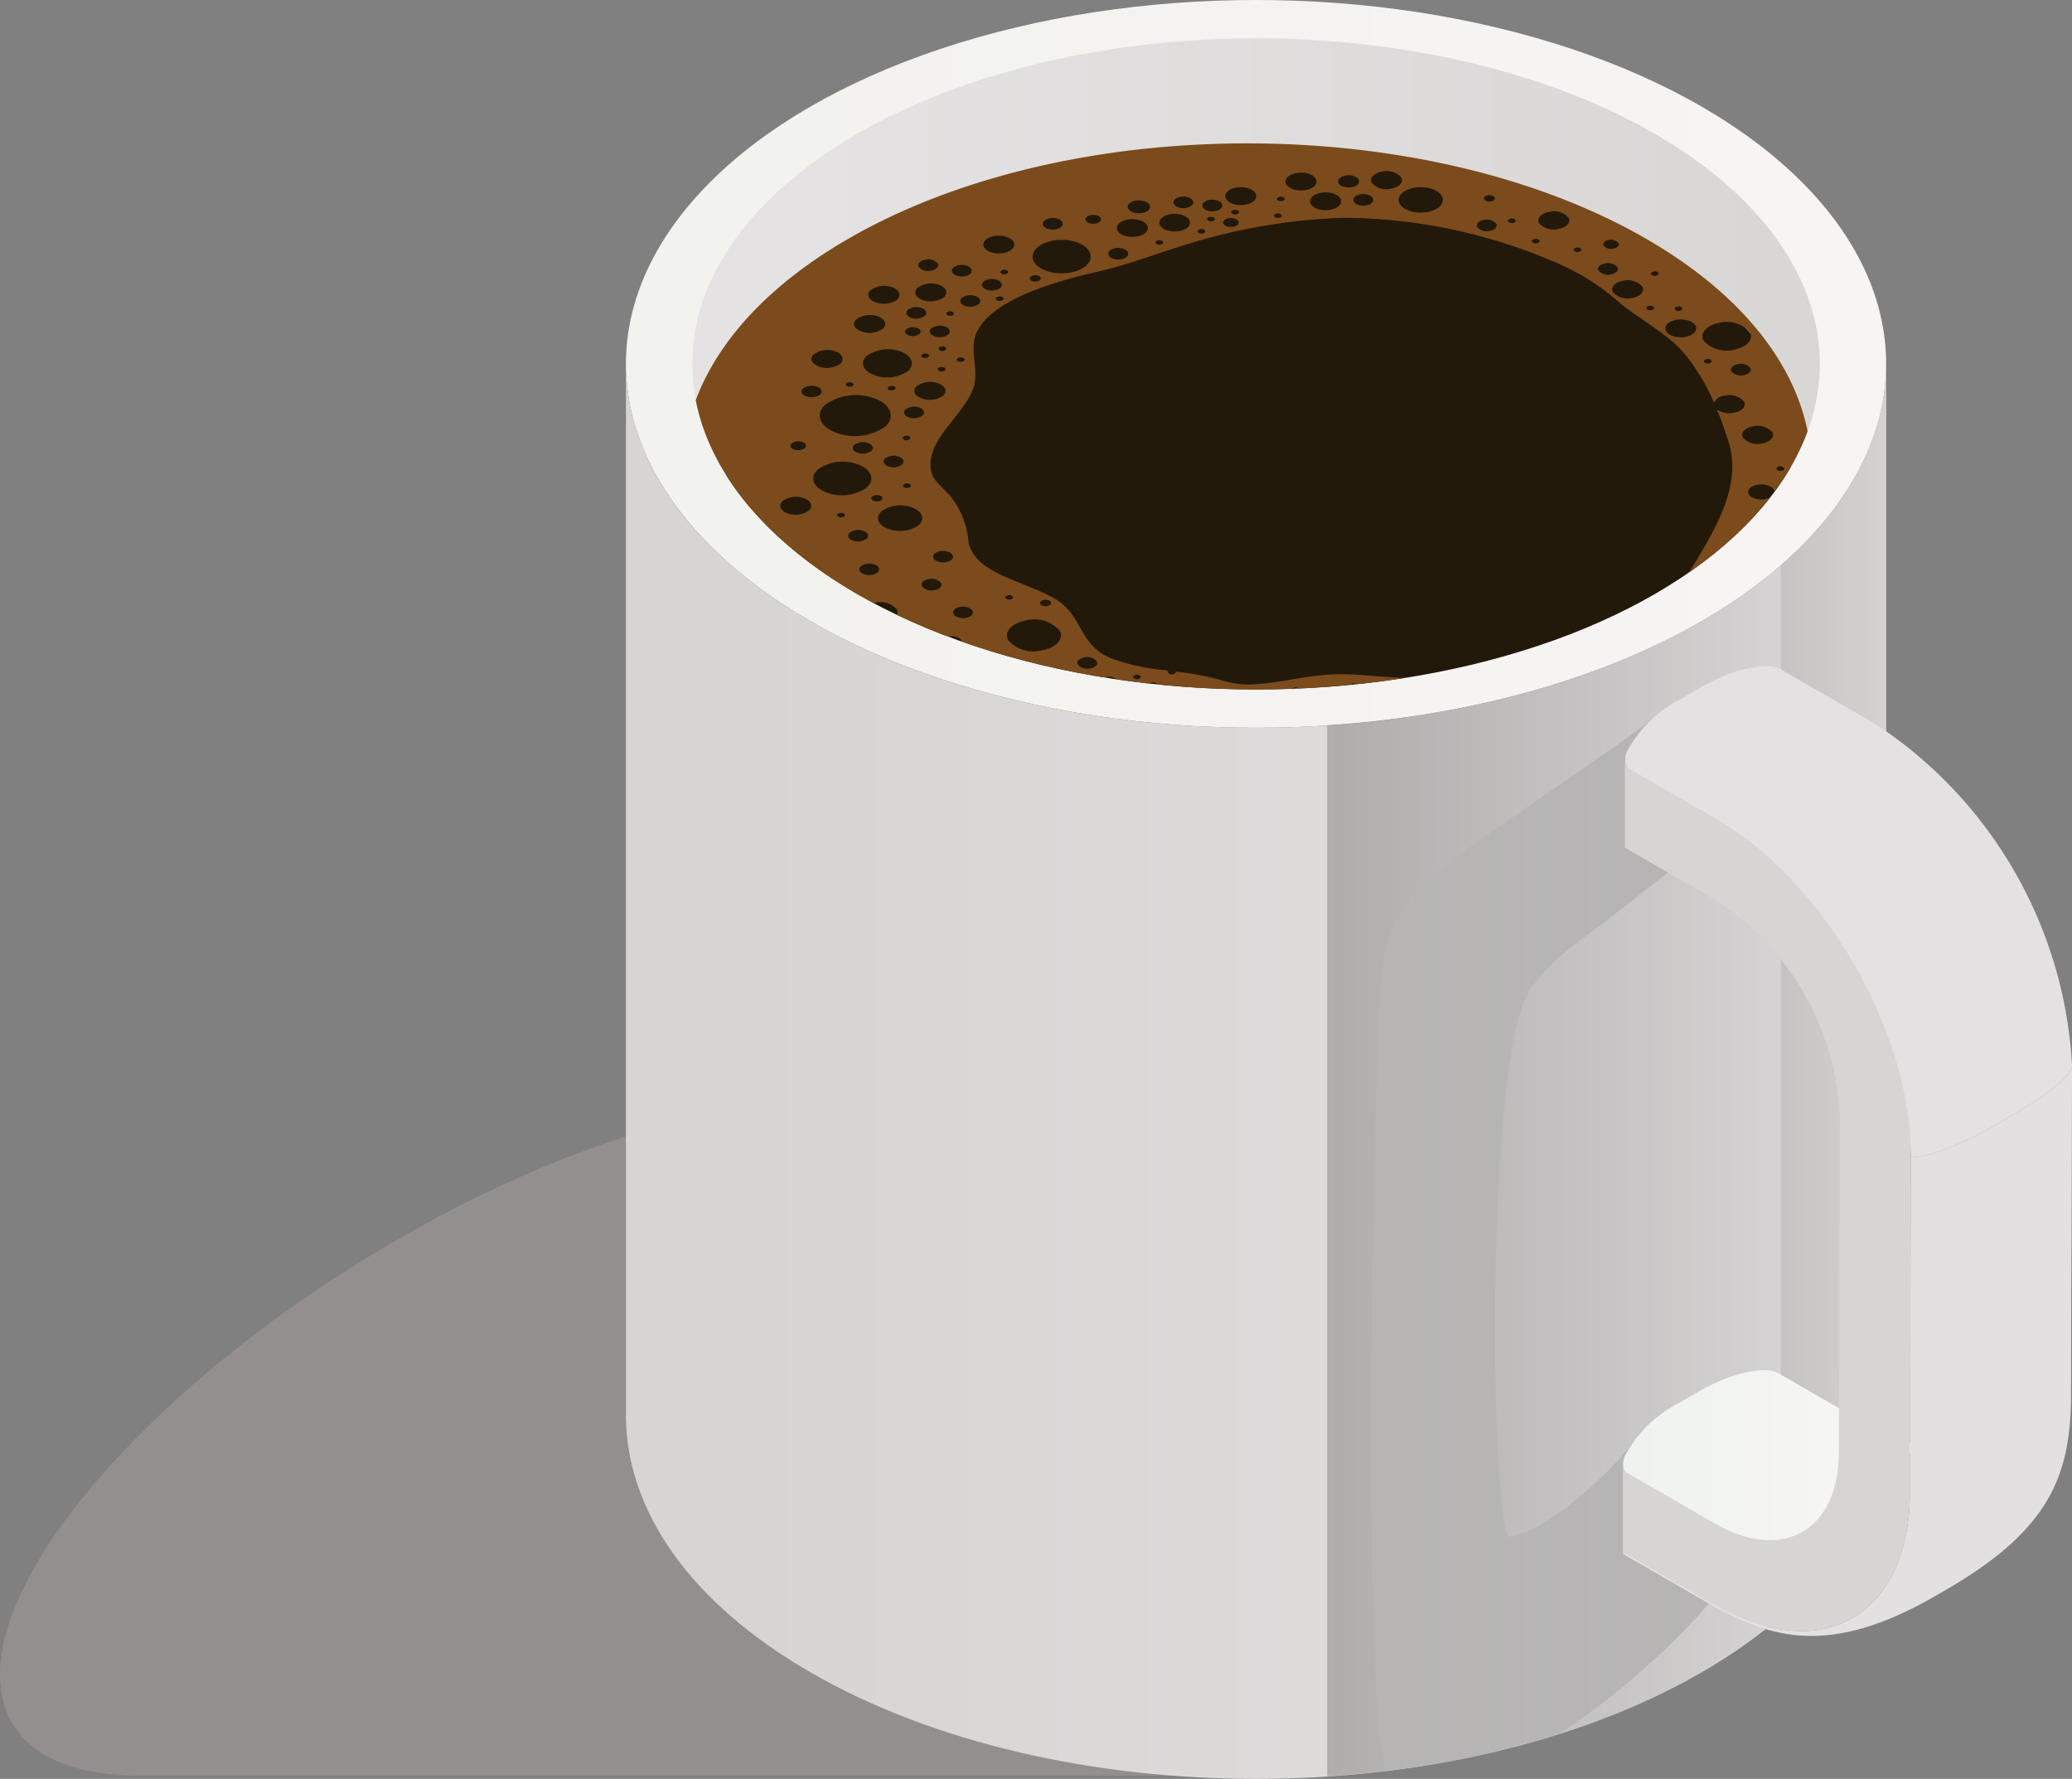
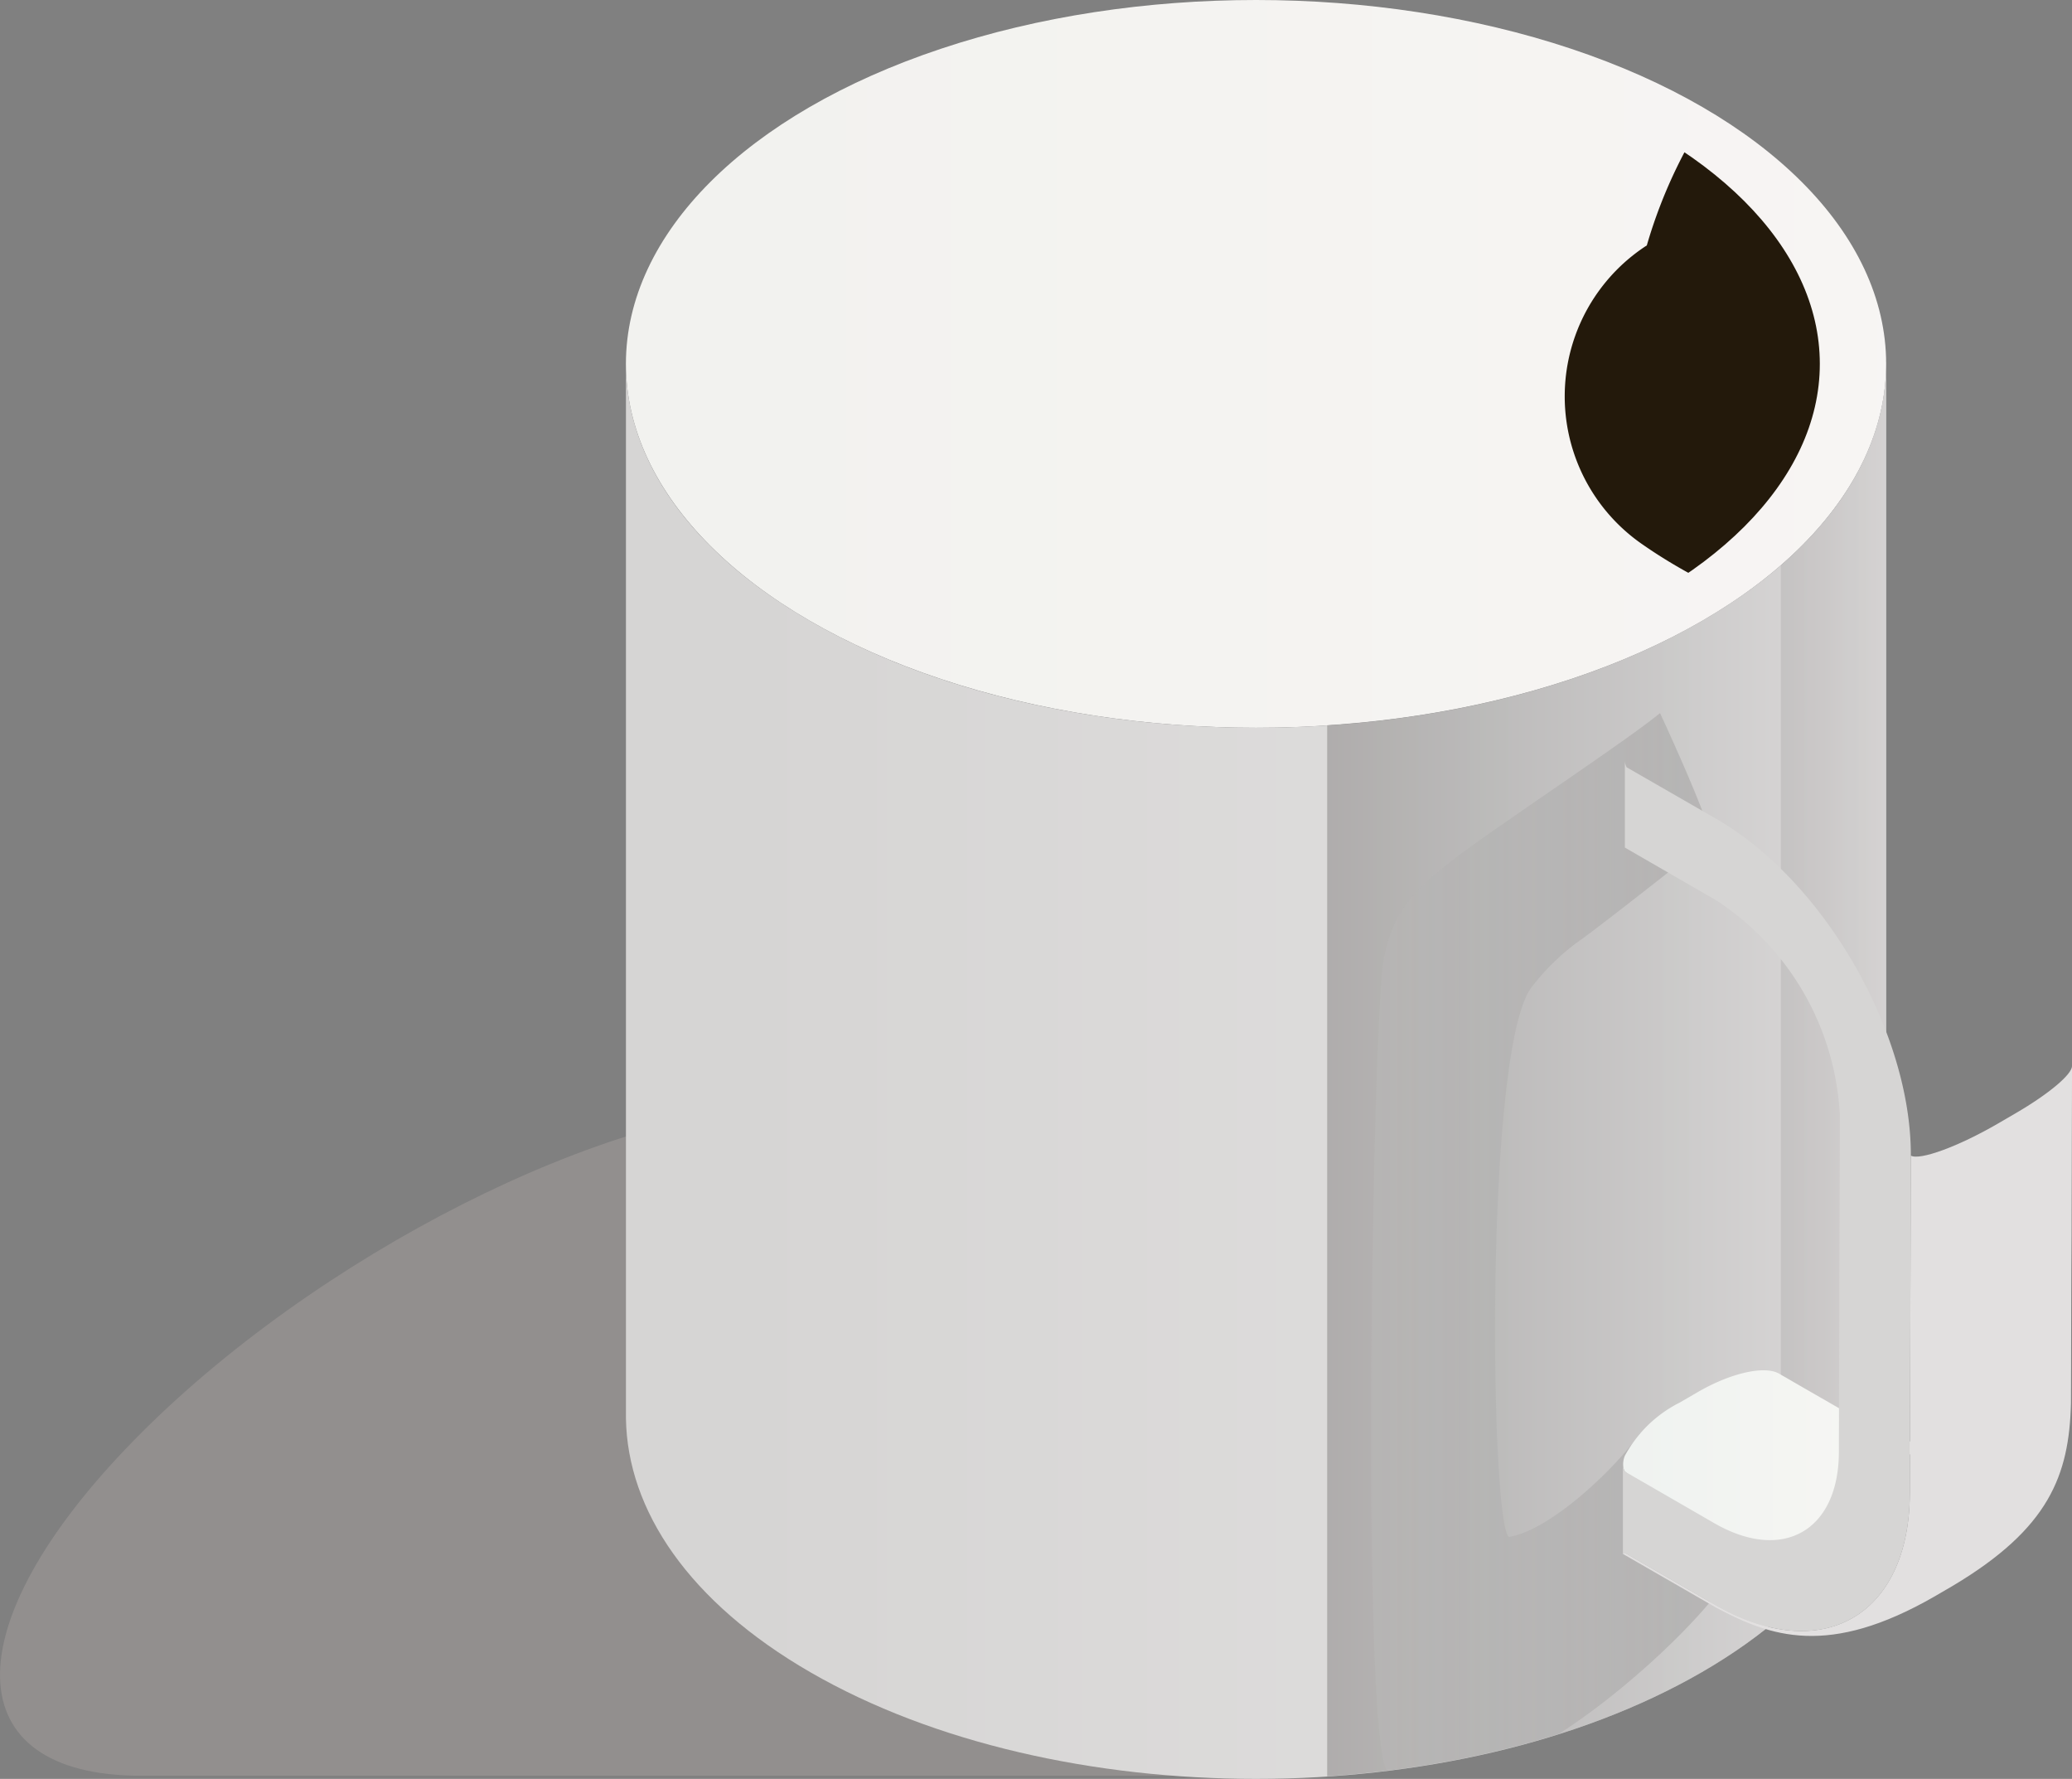
<svg xmlns="http://www.w3.org/2000/svg" xmlns:xlink="http://www.w3.org/1999/xlink" width="126.128" height="108.261" viewBox="0 0 126.128 108.261">
  <rect x="0" y="0" width="126.128" height="108.261" fill="#808080" stroke="none" />
  <defs>
    <linearGradient id="linear-gradient" x1="0.092" y1="0.5" x2="1.092" y2="0.5" gradientUnits="objectBoundingBox">
      <stop offset="0" stop-color="#f2f2ef" />
      <stop offset="1" stop-color="#f8f5f4" />
    </linearGradient>
    <linearGradient id="linear-gradient-2" x1="0.103" y1="0.5" x2="1.103" y2="0.5" gradientUnits="objectBoundingBox">
      <stop offset="0" stop-color="#e4e2e2" />
      <stop offset="1" stop-color="#d6d5d4" />
    </linearGradient>
    <linearGradient id="linear-gradient-3" x1="0.092" y1="0.5" x2="1.092" y2="0.5" gradientUnits="objectBoundingBox">
      <stop offset="0" stop-color="#d6d5d4" />
      <stop offset="1" stop-color="#e4e2e2" />
    </linearGradient>
    <linearGradient id="linear-gradient-4" x1="-0.215" y1="0.5" x2="1.126" y2="0.5" gradientUnits="objectBoundingBox">
      <stop offset="0" stop-color="#525150" />
      <stop offset="1" stop-color="#e4e2e2" />
    </linearGradient>
    <linearGradient id="linear-gradient-5" x1="-3.406" y1="0.5" x2="2.118" y2="0.5" xlink:href="#linear-gradient-4" />
    <linearGradient id="linear-gradient-6" x1="-0.422" y1="0.5" x2="0.919" y2="0.5" gradientUnits="objectBoundingBox">
      <stop offset="0" stop-color="#fff" />
      <stop offset="0.057" stop-color="#f4f4f4" />
      <stop offset="1" stop-color="#525150" />
    </linearGradient>
    <linearGradient id="linear-gradient-7" y1="0.5" x2="1" y2="0.5" gradientUnits="objectBoundingBox">
      <stop offset="0" stop-color="#eff2f0" />
      <stop offset="1" stop-color="#f8f7f4" />
    </linearGradient>
    <linearGradient id="linear-gradient-8" x1="12.066" y1="-0.009" x2="11.431" y2="1.251" gradientUnits="objectBoundingBox">
      <stop offset="0" stop-color="#f8f5f4" />
      <stop offset="1" stop-color="#e3e1e1" />
    </linearGradient>
    <clipPath id="clip-path">
      <ellipse id="Cylinder_face" data-name="Cylinder face" cx="34.319" cy="19.814" rx="34.319" ry="19.814" fill="none" />
    </clipPath>
    <linearGradient id="linear-gradient-9" x1="2.701" y1="-4.21" x2="3.518" y2="-4.21" gradientUnits="objectBoundingBox">
      <stop offset="0" stop-color="#7b4b1c" />
      <stop offset="1" stop-color="#6e3619" />
    </linearGradient>
  </defs>
  <g id="_2" data-name="2" transform="translate(-113.351 -26.718)">
    <path id="Path_1960" data-name="Path 1960" d="M121.468,97.484c-11,11.255-10.793,20.379.462,20.379h68.79l.709-40.757H161.764C150.509,77.106,132.468,86.229,121.468,97.484Z" transform="translate(0 16.926)" fill="#ada6a3" opacity="0.4" />
    <g id="Group_646" data-name="Group 646" transform="translate(151.452 26.718)">
      <g id="Group_645" data-name="Group 645">
        <g id="Axonometric_Cylinder" data-name="Axonometric Cylinder">
          <ellipse id="Cylinder_face-2" data-name="Cylinder face" cx="38.357" cy="22.146" rx="38.357" ry="22.146" fill="url(#linear-gradient)" />
-           <ellipse id="Cylinder_face-3" data-name="Cylinder face" cx="34.319" cy="19.814" rx="34.319" ry="19.814" transform="translate(4.038 2.332)" fill="url(#linear-gradient-2)" />
          <path id="Cylinder_body" data-name="Cylinder body" d="M218.584,43.143v63.97c.091,5.735-3.654,11.487-11.234,15.863-14.98,8.649-39.265,8.649-54.245,0-7.4-4.272-11.144-9.855-11.232-15.455V43.55c.088,5.6,3.833,11.183,11.232,15.455,14.98,8.649,39.265,8.649,54.245,0C214.93,54.629,218.675,48.878,218.584,43.143Z" transform="translate(-141.871 -21.201)" fill="url(#linear-gradient-3)" />
          <path id="Path_1961" data-name="Path 1961" d="M196.617,59.006c-6.386,3.687-14.465,5.787-22.792,6.331v63.97c8.327-.544,16.406-2.644,22.792-6.331,7.58-4.375,11.325-10.128,11.234-15.863V43.142C207.942,48.878,204.2,54.63,196.617,59.006Z" transform="translate(-131.138 -21.201)" opacity="0.4" fill="url(#linear-gradient-4)" style="mix-blend-mode: screen;isolation: isolate" />
          <path id="Path_1962" data-name="Path 1962" d="M194.5,55.6v63.97c4.335-3.759,6.478-8.11,6.41-12.456V43.142C200.975,47.488,198.832,51.84,194.5,55.6Z" transform="translate(-124.194 -21.201)" opacity="0.4" fill="url(#linear-gradient-5)" style="mix-blend-mode: screen;isolation: isolate" />
        </g>
        <g id="Group_644" data-name="Group 644" transform="translate(45.358 40.543)" style="isolation: isolate">
          <path id="Path_1963" data-name="Path 1963" d="M184.225,109.339c-1.124-.518-1.531-29.287,1.315-33.375a13.808,13.808,0,0,1,3.2-3.065c2.636-1.965,7.746-6.034,7.746-6.034.065-.926-3.071-7.661-3.071-7.661-2.145,1.779-10.623,7.333-12.97,9.208-2.144,1.713-3.372,3.107-3.857,5.831-.667,3.758-1.393,46.345.187,49.321a58.263,58.263,0,0,0,10.5-2.243c5.008-3.224,10.373-8.674,10.989-10.8.891-3.078-4.668-4.594-6.064-7.477C190.5,105.4,186.65,108.959,184.225,109.339Z" transform="translate(-175.824 -56.349)" opacity="0.2" fill="url(#linear-gradient-6)" style="mix-blend-mode: screen;isolation: isolate" />
          <path id="Path_1964" data-name="Path 1964" d="M187.413,94.351a7.74,7.74,0,0,1,3.348-3.245l1.078-.627c2.056-1.194,4.1-1.631,4.967-1.13l.212.123.224.128.234.135.243.142.253.146.262.151.269.155.278.16.283.163.29.167.3.171.3.174.306.176.309.179.313.18.315.182.318.183.319.184.643.371a.513.513,0,0,0-.22-.053.5.5,0,0,1,.22.053,5.739,5.739,0,0,0,3.031.914c-.421.086-7.66,9.494-11.053,7.537L187.421,95.3a.8.8,0,0,1-.1-.285A1.372,1.372,0,0,1,187.413,94.351Z" transform="translate(-171.966 -46.292)" fill="url(#linear-gradient-7)" />
          <path id="Path_1965" data-name="Path 1965" d="M187.41,104.9l5.451,3.146c6.535,3.775,11.886.725,11.906-6.785l.059-20.528c.54.311,2.908-.558,5.29-1.942l1.078-.627c2.052-1.193,3.445-2.378,3.447-2.883l-.005,2.052-.007,2.053-.005,2.053-.007,2.052-.005,2.053L214.6,87.6l-.007,2.053-.005,2.053-.005,2.052-.007,2.053c-.114,4.387-1.328,7.611-7.2,11.109l-1.077.627c-6.489,3.745-10.013,2.462-13.34.687l-.321-.186-.321-.184-.321-.184-.318-.184-.315-.182-.313-.18-.309-.179-.306-.176-.3-.174-.3-.17-.29-.168-.283-.163-.277-.16-.27-.155-.26-.151-.254-.146-.243-.14-.234-.136-.223-.128-.212-.123Z" transform="translate(-171.97 -50.947)" fill="#e2e0e0" />
-           <path id="Path_1966" data-name="Path 1966" d="M187.413,62.938a.8.8,0,0,0,.1.283s17.3,16.126,17.279,23.635c.54.311,2.908-.558,5.29-1.942l1.078-.627c2.052-1.193,3.445-2.378,3.447-2.883a26.569,26.569,0,0,0-12.014-20.846c-.461-.266-.461-.266-.029-.017l-.322-.186-.321-.184-.319-.184-.318-.184-.315-.182-.313-.18-.31-.179-.3-.176-.3-.174-.3-.171-.29-.167-.285-.163-.277-.16-.269-.155-.262-.151-.253-.146-.243-.142-.234-.135-.224-.128-.212-.123c-.867-.5-2.911-.064-4.967,1.13l-1.078.627a7.734,7.734,0,0,0-3.348,3.246A1.37,1.37,0,0,0,187.413,62.938Z" transform="translate(-171.935 -57.067)" fill="url(#linear-gradient-8)" />
          <path id="Path_1967" data-name="Path 1967" d="M192.982,69.878l-5.56-3.21V61.347a.856.856,0,0,0,.11.437L193,64.93c6.537,3.773,11.852,12.98,11.829,20.489l-.059,20.528c-.02,7.51-5.37,10.56-11.906,6.785-2.143-1.237-4.284-2.474-5.451-3.146l-.111.061V104.2a.859.859,0,0,0,.11.437l5.449,3.146c4.172,2.407,7.572.47,7.587-4.323l.059-20.528A16.631,16.631,0,0,0,192.982,69.878Z" transform="translate(-171.97 -55.629)" fill="#d6d5d4" />
        </g>
      </g>
    </g>
    <g id="Group_652" data-name="Group 652" transform="translate(155.49 29.05)">
      <g id="Group_651" data-name="Group 651" clip-path="url(#clip-path)">
        <g id="_8" data-name="8" transform="translate(-0.561 6.389)">
          <g id="Group_650" data-name="Group 650">
            <g id="Group_649" data-name="Group 649">
              <g id="Group_648" data-name="Group 648">
-                 <path id="Path_1968" data-name="Path 1968" d="M202.577,39.361c-13.4-7.858-34.23-7.644-48.192-.055-1.156.628-2.236,1.264-3.233,1.912a10.943,10.943,0,0,0-.228,18.222q.932.649,1.977,1.262c13.4,7.858,35.573,8.077,49.534.488a24.884,24.884,0,0,0,7.557-6.014c2.487-3.078,2.041-6.172-.212-9.426A30.031,30.031,0,0,0,202.577,39.361Z" transform="translate(-143.909 -33.147)" fill="#23190b" />
+                 <path id="Path_1968" data-name="Path 1968" d="M202.577,39.361a10.943,10.943,0,0,0-.228,18.222q.932.649,1.977,1.262c13.4,7.858,35.573,8.077,49.534.488a24.884,24.884,0,0,0,7.557-6.014c2.487-3.078,2.041-6.172-.212-9.426A30.031,30.031,0,0,0,202.577,39.361Z" transform="translate(-143.909 -33.147)" fill="#23190b" />
                <g id="Group_647" data-name="Group 647">
-                   <path id="Path_1969" data-name="Path 1969" d="M154.533,67.1c13.411,7.744,35.157,7.744,48.57,0s13.411-20.3,0-28.042-35.159-7.743-48.57,0S141.121,59.352,154.533,67.1Zm4.884-7.325a.762.762,0,0,1,.763.224c.1.184-.071.381-.389.441a.764.764,0,0,1-.763-.224C158.925,60.027,159.1,59.829,159.418,59.771Zm-4.624-2.355c-.277-.108-.349-.326-.16-.485a.914.914,0,0,1,.842-.094c.277.11.349.327.16.486A.91.91,0,0,1,154.794,57.415Zm7.159,4.136c.234.139.227.359-.013.494a.948.948,0,0,1-.856-.008c-.232-.139-.227-.361.013-.494A.944.944,0,0,1,161.953,61.551Zm5.07,3.61c.315.065.478.265.365.448a.786.786,0,0,1-.775.21c-.314-.065-.478-.266-.365-.448A.781.781,0,0,1,167.023,65.161Zm3.574.578c.315.065.478.265.365.448a.787.787,0,0,1-.775.21c-.315-.065-.478-.266-.365-.448A.781.781,0,0,1,170.6,65.739Zm-2.091-.767c-.1-.183.071-.381.389-.44a.759.759,0,0,1,.763.224c.1.183-.071.381-.389.441A.762.762,0,0,1,168.506,64.973Zm2.475,1.754c.244.052.371.207.283.349a.606.606,0,0,1-.6.163c-.246-.051-.373-.206-.285-.347A.612.612,0,0,1,170.981,66.727Zm-2.355-.7a.3.3,0,0,1-.3.081c-.122-.025-.186-.1-.142-.174a.305.305,0,0,1,.3-.081C168.607,65.882,168.67,65.96,168.626,66.031Zm.436.792c.314.065.477.266.363.448a.782.782,0,0,1-.775.211c-.314-.065-.477-.266-.365-.448A.785.785,0,0,1,169.061,66.823Zm-1.631.322a1.222,1.222,0,0,1-1.206.327c-.489-.1-.743-.414-.566-.7a1.217,1.217,0,0,1,1.205-.327C167.353,66.55,167.607,66.862,167.43,67.145Zm-2.477-2.1c.23.409-.158.847-.864.979a1.7,1.7,0,0,1-1.7-.5c-.228-.409.159-.847.866-.979A1.692,1.692,0,0,1,164.954,65.042Zm-3.523-1.55c.1.184-.071.382-.389.441a.759.759,0,0,1-.763-.224c-.1-.183.071-.381.389-.441A.764.764,0,0,1,161.431,63.492Zm-5.957-1.515c-.18-.321.123-.665.679-.769a1.33,1.33,0,0,1,1.332.393c.18.321-.123.665-.679.769A1.33,1.33,0,0,1,155.474,61.977Zm1.232,1.59c.047-.192.354-.325.685-.3s.561.2.513.4-.354.325-.684.3S156.658,63.758,156.706,63.567Zm4.515,2.577a.762.762,0,0,1-.763-.224c-.1-.184.071-.381.389-.441a.762.762,0,0,1,.763.224C161.713,65.888,161.539,66.084,161.221,66.144Zm2.43.912c-.08-.143.055-.3.3-.342a.593.593,0,0,1,.594.175c.08.143-.056.3-.3.342A.591.591,0,0,1,163.651,67.057Zm4.734,1.65a1.217,1.217,0,0,1-1.205.327c-.49-.1-.743-.414-.566-.7a1.217,1.217,0,0,1,1.205-.327C168.309,68.112,168.563,68.423,168.385,68.706Zm3.191.044a1.214,1.214,0,0,1-1.2.327c-.49-.1-.744-.413-.568-.7a1.222,1.222,0,0,1,1.206-.327C171.5,68.156,171.753,68.469,171.577,68.751Zm4.219.919a1.219,1.219,0,0,1-1.206.329c-.489-.1-.743-.414-.566-.7a1.222,1.222,0,0,1,1.206-.327C175.718,69.076,175.972,69.388,175.8,69.67Zm3.237-.028a.784.784,0,0,1-.775.211c-.315-.065-.478-.266-.365-.448a.783.783,0,0,1,.775-.211C178.983,69.26,179.146,69.46,179.033,69.642Zm-1.646-1.375c.06.067.015.148-.1.183a.333.333,0,0,1-.317-.059c-.06-.067-.015-.148.1-.183A.333.333,0,0,1,177.387,68.267Zm-1.55-.612a1.912,1.912,0,0,1-1.894.514c-.769-.16-1.168-.649-.891-1.094a1.921,1.921,0,0,1,1.9-.514C175.716,66.721,176.115,67.212,175.837,67.655Zm-3.507-1.886a.3.3,0,0,1-.3.081c-.122-.025-.186-.1-.142-.174a.305.305,0,0,1,.3-.081C172.31,65.62,172.375,65.7,172.33,65.769Zm.979.366c.059.067.013.15-.1.183a.335.335,0,0,1-.318-.057c-.059-.067-.013-.15.1-.183A.335.335,0,0,1,173.31,66.135Zm11.516,4.592a1.219,1.219,0,0,1-1.206.327c-.489-.1-.743-.413-.566-.7a1.222,1.222,0,0,1,1.206-.327C184.748,70.132,185,70.444,184.825,70.726Zm-7.8-3.758a.336.336,0,0,1-.317-.059c-.06-.067-.015-.15.1-.183a.336.336,0,0,1,.317.057C177.184,66.851,177.138,66.934,177.022,66.968Zm4.386,2.228a.782.782,0,0,1,.775-.211c.314.065.477.266.365.448a.785.785,0,0,1-.776.211C181.457,69.579,181.294,69.378,181.408,69.2Zm-1.56-.86c-.64-.132-.971-.54-.741-.91A1.6,1.6,0,0,1,180.683,67c.64.134.971.541.74.91A1.588,1.588,0,0,1,179.848,68.336Zm4.8.9a.609.609,0,0,1-.6.164c-.246-.051-.373-.207-.285-.349a.609.609,0,0,1,.6-.163C184.609,68.944,184.736,69.1,184.648,69.241Zm-1.6-.839c-.315-.065-.478-.266-.365-.448a.784.784,0,0,1,.775-.21c.315.065.478.266.365.448A.784.784,0,0,1,183.051,68.4Zm4.931,1.812a.944.944,0,0,1-.856-.008c-.232-.139-.226-.361.013-.494a.947.947,0,0,1,.858.008C188.229,69.858,188.222,70.08,187.982,70.213Zm-5.992-3.664a.3.3,0,0,1-.3.081c-.123-.025-.186-.1-.142-.174a.3.3,0,0,1,.3-.081C181.972,66.4,182.034,66.478,181.99,66.549Zm.886.259a.784.784,0,0,1,.775-.211c.315.065.478.266.365.448a.783.783,0,0,1-.775.211C182.926,67.189,182.763,66.99,182.876,66.808Zm3.377,1.813c-.918-.191-1.393-.775-1.062-1.305a2.283,2.283,0,0,1,2.26-.613c.918.191,1.393.775,1.063,1.305A2.289,2.289,0,0,1,186.253,68.621Zm-1.144-2.307c-.059-.067-.013-.148.1-.183a.339.339,0,0,1,.318.059c.059.067.013.15-.1.183A.335.335,0,0,1,185.11,66.314Zm7.262,3.4a.948.948,0,0,1-.856-.008c-.232-.139-.227-.361.013-.494a.944.944,0,0,1,.856.008C192.618,69.361,192.612,69.583,192.372,69.718Zm-1.117-1.208a1.217,1.217,0,0,1-1.205.327c-.49-.1-.744-.414-.566-.7a1.217,1.217,0,0,1,1.2-.327C191.179,67.916,191.431,68.227,191.255,68.51Zm-1.8-1.913a.433.433,0,0,1-.431.116c-.174-.036-.265-.147-.2-.248a.436.436,0,0,1,.43-.116C189.43,66.385,189.521,66.5,189.458,66.6Zm6.076,1.787a1.743,1.743,0,0,1-1.723.468c-.7-.146-1.061-.59-.81-1a1.743,1.743,0,0,1,1.723-.468C195.423,67.535,195.785,67.981,195.534,68.384ZM190.409,66.6a.3.3,0,0,1,.3-.081c.123.025.186.1.142.174a.3.3,0,0,1-.3.081C190.429,66.748,190.365,66.671,190.409,66.6ZM192,66.538a.785.785,0,0,1,.776-.21c.314.065.477.266.363.448a.782.782,0,0,1-.775.21C192.054,66.92,191.891,66.72,192,66.538Zm1.661-.5a.372.372,0,0,1-.334,0c-.09-.055-.087-.14.005-.192a.372.372,0,0,1,.334,0A.1.1,0,0,1,193.664,66.037ZM198,67.867a.948.948,0,0,1-.856-.008c-.232-.139-.227-.361.013-.494a.944.944,0,0,1,.856.008C198.246,67.511,198.24,67.733,198,67.867Zm-1.892-1.524a1.471,1.471,0,0,1-1.332-.012c-.362-.216-.353-.56.021-.769a1.476,1.476,0,0,1,1.332.012C196.492,65.79,196.482,66.135,196.108,66.343Zm2.851.191a1.47,1.47,0,0,1-1.333-.012c-.361-.215-.351-.56.021-.769a1.474,1.474,0,0,1,1.333.013C199.343,65.981,199.332,66.326,198.959,66.534ZM197.092,65.4a.1.1,0,0,1,.005-.192.372.372,0,0,1,.334,0c.09.055.088.14-.005.192A.372.372,0,0,1,197.092,65.4Zm1.125-.243c-.182-.108-.176-.281.011-.385a.738.738,0,0,1,.665.005c.182.108.176.281-.011.385A.738.738,0,0,1,198.216,65.154Zm2.561.716a.369.369,0,0,1-.333,0c-.091-.055-.088-.14.005-.192a.369.369,0,0,1,.333,0C200.874,65.733,200.871,65.818,200.777,65.87Zm0-1.029a.92.92,0,0,1-.835-.008c-.227-.135-.222-.351.013-.482a.924.924,0,0,1,.835.008C201.022,64.494,201.016,64.711,200.781,64.842Zm2.908.393a1.548,1.548,0,0,1-1.4-.013c-.381-.227-.371-.589.023-.808a1.544,1.544,0,0,1,1.4.012C204.093,64.652,204.084,65.014,203.69,65.234ZM201.5,63.921c0-.075.1-.138.231-.139s.238.059.24.134-.1.138-.231.139S201.5,64,201.5,63.921Zm2.25-.306a1.089,1.089,0,0,1-.983-.009c-.267-.159-.259-.413.016-.568a1.087,1.087,0,0,1,.982.009C204.033,63.206,204.026,63.46,203.751,63.615Zm2.561-.076a1.471,1.471,0,0,1-1.332-.012c-.362-.216-.353-.56.021-.769a1.476,1.476,0,0,1,1.332.012C206.7,62.986,206.686,63.331,206.312,63.539Zm-2.139-1.253c0-.075.1-.136.231-.138s.238.057.24.132-.1.138-.231.139S204.176,62.362,204.173,62.286Zm2.784-.186a.944.944,0,0,1-.856-.008c-.232-.139-.226-.359.013-.494a.944.944,0,0,1,.856.008C207.2,61.745,207.2,61.967,206.957,62.1Zm-.787-1.194c0,.075-.1.138-.231.139s-.236-.059-.239-.134.1-.138.23-.139S206.168,60.831,206.17,60.906Zm1.274-.183a.365.365,0,0,1-.333,0c-.091-.053-.088-.14.005-.192a.369.369,0,0,1,.333,0C207.541,60.584,207.538,60.67,207.445,60.723Zm-1.174-.752c-.091-.053-.088-.14.005-.192a.369.369,0,0,1,.333,0c.091.055.088.14-.005.192A.369.369,0,0,1,206.271,59.971Zm2.7.954a1.026,1.026,0,0,1-.927-.008c-.251-.151-.244-.39.016-.536a1.026,1.026,0,0,1,.927.008C209.238,60.54,209.231,60.779,208.97,60.925Zm-.944-1.551a.566.566,0,0,1-.512,0c-.139-.083-.135-.215.008-.3a.566.566,0,0,1,.512,0C208.173,59.161,208.169,59.294,208.026,59.374Zm2.031.1c0,.076-.1.138-.23.139s-.238-.057-.24-.134.1-.136.231-.138S210.054,59.4,210.057,59.471ZM210,58.6a.534.534,0,0,1-.486,0c-.131-.079-.128-.2.008-.281a.538.538,0,0,1,.486,0C210.135,58.4,210.131,58.528,210,58.6Zm.166-.807a1.272,1.272,0,0,1-1.156-.011c-.313-.187-.3-.485.019-.665a1.273,1.273,0,0,1,1.154.011C210.492,57.318,210.484,57.616,210.161,57.8Zm1.289-1.52a1.478,1.478,0,0,1-1.333-.012c-.361-.216-.351-.561.021-.769a1.474,1.474,0,0,1,1.333.012C211.833,55.723,211.823,56.066,211.45,56.276Zm-.788-1.48a1.245,1.245,0,0,1-1.129-.009c-.307-.183-.3-.476.019-.652a1.245,1.245,0,0,1,1.129.011C210.986,54.327,210.978,54.619,210.662,54.8Zm.83-1.789c.04.071-.027.148-.151.171a.3.3,0,0,1-.3-.087c-.04-.072.027-.148.151-.172A.3.3,0,0,1,211.491,53.007Zm-.713-2.18c.16.285-.111.592-.605.685a1.187,1.187,0,0,1-1.188-.35c-.16-.286.111-.593.605-.685A1.187,1.187,0,0,1,210.778,50.827Zm-3.71-4.252a.325.325,0,0,1-.313.065c-.119-.032-.17-.112-.115-.18a.328.328,0,0,1,.313-.067C207.072,46.425,207.123,46.506,207.068,46.574Zm2.37.341c.1.183-.071.381-.389.441a.765.765,0,0,1-.763-.224c-.1-.184.071-.381.389-.441A.762.762,0,0,1,209.438,46.915Zm-4.021-2.935c.506.068.823.361.705.653s-.624.476-1.13.407-.823-.361-.705-.653S204.911,43.913,205.417,43.98Zm-2.294-.668c-.04-.071.028-.148.151-.171a.3.3,0,0,1,.3.087c.04.072-.027.148-.151.171A.292.292,0,0,1,203.123,43.312Zm6.283,1.416c.253.449-.172.931-.95,1.078a1.862,1.862,0,0,1-1.866-.55c-.252-.449.174-.931.951-1.077A1.862,1.862,0,0,1,209.406,44.728Zm-8.82-4.168a.762.762,0,0,1,.763.226c.1.183-.071.381-.389.44A.761.761,0,0,1,200.2,41C200.093,40.818,200.268,40.62,200.586,40.56Zm-1.894-.788c-.04-.071.028-.148.151-.171a.3.3,0,0,1,.3.087c.041.072-.027.148-.151.171A.3.3,0,0,1,198.692,39.772Zm6.591,3.6a.325.325,0,0,1-.313.065c-.118-.031-.17-.112-.114-.18a.325.325,0,0,1,.313-.065C205.287,43.224,205.338,43.3,205.283,43.372Zm-1.449-2.139a.328.328,0,0,1-.313.067c-.118-.032-.17-.114-.115-.18a.328.328,0,0,1,.314-.067C203.838,41.085,203.889,41.167,203.834,41.233Zm-2.429-1.922c.08.143-.055.3-.3.343a.594.594,0,0,1-.594-.175c-.08-.143.056-.3.3-.342A.594.594,0,0,1,201.405,39.311Zm-4.22-1.889a1.185,1.185,0,0,1,1.186.35c.16.286-.111.592-.605.685a1.188,1.188,0,0,1-1.188-.35C196.418,37.821,196.689,37.516,197.185,37.422Zm-3.949-.763c-.057-.1.04-.211.216-.244a.422.422,0,0,1,.425.126c.056.1-.04.211-.216.244A.422.422,0,0,1,193.236,36.659Zm1.471,1.245a.324.324,0,0,1,.313-.065c.118.032.168.112.114.18a.325.325,0,0,1-.313.065C194.7,38.054,194.651,37.972,194.707,37.9Zm1.439,1.336c-.04-.071.027-.148.151-.171a.3.3,0,0,1,.3.087c.04.072-.028.148-.151.172A.3.3,0,0,1,196.146,39.24Zm5.532,2.382a1.188,1.188,0,0,1,1.188.35c.16.286-.111.592-.605.685a1.187,1.187,0,0,1-1.188-.35C200.912,42.022,201.183,41.716,201.678,41.622Zm-7.71-3.483c.1.183-.071.381-.389.441a.762.762,0,0,1-.763-.226c-.1-.183.071-.381.389-.44A.759.759,0,0,1,193.968,38.139ZM186.4,35.655c-.16-.286.111-.593.605-.685a1.185,1.185,0,0,1,1.188.349c.16.286-.111.593-.605.685A1.186,1.186,0,0,1,186.4,35.655Zm1.648.927c.106-.425.787-.72,1.523-.66s1.248.454,1.142.879-.787.72-1.522.66S187.943,37.007,188.047,36.582Zm-3.691-1.07c.051-.2.374-.342.724-.314s.593.216.544.418-.374.342-.724.314S184.307,35.713,184.356,35.512Zm1.611.828c.331.027.562.2.514.4s-.354.323-.685.3-.561-.2-.513-.4S185.637,36.312,185.967,36.34Zm-4.808-.843c.073-.3.552-.5,1.066-.462s.874.318.8.616-.552.5-1.066.461S181.086,35.795,181.159,35.5Zm1.494,1.2c.073-.3.55-.5,1.066-.462s.872.318.8.616-.55.5-1.066.461S182.58,36.991,182.653,36.694Zm-2.029-.081c.017-.073.138-.126.266-.115s.218.079.2.154-.138.126-.267.115S180.605,36.687,180.624,36.612Zm-3.13-.232c.073-.3.55-.5,1.065-.462s.874.318.8.616-.55.5-1.066.461S177.42,36.677,177.494,36.38Zm3.417,1.289c-.017.073-.138.126-.266.115s-.218-.08-.2-.154.138-.126.267-.116S180.93,37.594,180.911,37.669Zm-2.645-.322c.083.059.067.144-.035.191a.36.36,0,0,1-.331-.02c-.081-.057-.065-.143.035-.191A.368.368,0,0,1,178.266,37.347Zm-1.486-.668c.33.027.561.2.513.4s-.354.323-.685.3-.561-.2-.513-.4S176.449,36.651,176.78,36.679Zm.576,1.348c.037-.15.275-.252.533-.231s.437.159.4.307-.275.252-.533.231S177.319,38.176,177.356,38.027Zm-.6-.067a.368.368,0,0,1-.331-.02c-.081-.059-.065-.144.036-.191a.358.358,0,0,1,.33.02C176.877,37.827,176.861,37.912,176.759,37.96Zm-2.425-1.174c.047-.191.354-.323.685-.3s.561.2.513.4-.354.325-.684.3S174.286,36.977,174.334,36.786Zm.2.755c.51.041.864.314.791.608s-.544.5-1.054.457-.863-.314-.791-.608S174.028,37.5,174.537,37.541Zm1.681.971c.081.059.065.144-.036.191a.365.365,0,0,1-.331-.02c-.081-.059-.065-.144.036-.191A.361.361,0,0,1,176.218,38.512Zm-4.668-1.459c.053-.215.4-.363.771-.334s.631.231.578.445-.4.365-.771.334S171.5,37.268,171.55,37.053Zm.414.807c.514.043.872.318.8.616s-.55.5-1.066.461-.872-.318-.8-.615S171.449,37.817,171.964,37.86ZM173.7,39.3c-.019.075-.138.127-.266.116s-.219-.08-.2-.154.138-.127.266-.116S173.718,39.227,173.7,39.3Zm-4.724-1.464c.037-.148.275-.251.533-.23s.437.158.4.307-.277.251-.533.231S168.94,37.986,168.976,37.836Zm2.076,1.781c.331.027.561.2.514.4s-.354.323-.685.3-.561-.2-.514-.4S170.721,39.589,171.052,39.617Zm-4.669-1.52c.047-.192.354-.325.685-.3s.561.2.513.4-.354.325-.685.3S166.335,38.288,166.383,38.1Zm1.391,1.034c.966.08,1.637.6,1.5,1.154s-1.033.944-2,.866-1.637-.6-1.5-1.154S166.808,39.051,167.774,39.131Zm-5.011.2c.073-.3.55-.5,1.066-.461s.872.318.8.615-.55.5-1.065.462S162.689,39.624,162.763,39.326Zm2.821,2.109c.027-.106.2-.179.381-.164s.313.114.286.219-.2.18-.381.166S165.559,41.542,165.584,41.435ZM163.8,41.06c.019-.075.139-.126.267-.115s.218.079.2.154-.139.126-.267.115S163.778,41.135,163.8,41.06Zm.076.847c-.047.191-.354.323-.684.3s-.562-.2-.514-.4.354-.325.685-.3S163.92,41.716,163.871,41.907Zm.056.708c.081.057.065.144-.035.191a.364.364,0,0,1-.331-.02c-.083-.059-.067-.144.035-.191A.36.36,0,0,1,163.928,42.615Zm-2.4-1.965c.331.028.561.2.513.4s-.353.325-.684.3-.561-.2-.514-.4S161.193,40.623,161.524,40.65Zm-2.709.12c-.1-.184.071-.381.389-.441a.764.764,0,0,1,.763.224c.1.184-.071.382-.389.441A.762.762,0,0,1,158.815,40.77Zm3.476,1.782c.277.108.349.326.16.486a.918.918,0,0,1-.842.092c-.277-.108-.349-.326-.16-.486A.918.918,0,0,1,162.291,42.552Zm-3.519-.536a1.421,1.421,0,0,1,1.308-.144c.43.17.542.508.25.756a1.424,1.424,0,0,1-1.309.144C158.591,42.6,158.48,42.265,158.772,42.016Zm1.758,1.512a.36.36,0,0,1,.327-.036c.107.043.135.127.061.19a.357.357,0,0,1-.326.036C160.485,43.675,160.457,43.591,160.53,43.529Zm2.84.005c1.449-1.165,4-1.94,6.264-2.457,2.152-.492,3.96-1.241,6.046-1.845a35.651,35.651,0,0,1,9.027-1.451,32.885,32.885,0,0,1,12.814,2.691,14.093,14.093,0,0,1,4.06,2.57c1.3,1.017,2.928,1.888,3.875,3.045a12.575,12.575,0,0,1,1.773,2.952.762.762,0,0,1,.635-.43,1.187,1.187,0,0,1,1.188.35c.16.286-.111.592-.605.685a1.387,1.387,0,0,1-1.038-.19c.266.651.492,1.308.7,1.961.82,2.578-.715,5.19-2.227,7.661a10.248,10.248,0,0,1-1.6,2.148c-1.726,1.665-5.076,3.134-8.224,3.8a25.829,25.829,0,0,1-2.888.387l-2.928.283c-.436.043-.874.085-1.316.092-1.587.024-3.107-.262-4.7-.224-1.8.043-3.405.55-5.165.616a5.188,5.188,0,0,1-1.1-.072,8.566,8.566,0,0,1-.875-.23,18.194,18.194,0,0,0-2.638-.476.079.079,0,0,1,0,.08.3.3,0,0,1-.3.081c-.123-.025-.187-.1-.143-.174a.479.479,0,0,0-.253-.077,12.977,12.977,0,0,1-3.228-.721c-2.1-.88-1.642-2.689-3.588-3.719-2.119-1.121-4.645-1.464-5.09-3.329a5.163,5.163,0,0,0-1.125-2.848c-.627-.665-1.16-1.01-1.192-1.786-.069-1.717,1.88-3.022,2.556-4.616.489-1.156-.259-2.4.263-3.552A3.516,3.516,0,0,1,163.37,43.534Zm1.022,17.478a.3.3,0,0,1-.3-.087c-.04-.072.028-.148.151-.171a.3.3,0,0,1,.3.087C164.585,60.913,164.517,60.989,164.392,61.012Zm1.9.349c-.13-.077-.126-.2.008-.275a.524.524,0,0,1,.476,0c.128.077.126.2-.008.275A.528.528,0,0,1,166.288,61.36Zm-9.35-8.459c-.277-.108-.349-.326-.16-.486a.918.918,0,0,1,.842-.092c.277.108.347.326.16.486A.918.918,0,0,1,156.938,52.9Zm1-1.606c-.107-.043-.135-.127-.061-.19a.355.355,0,0,1,.327-.035c.107.041.135.127.061.188A.356.356,0,0,1,157.933,51.3Zm.246-1.384c-.277-.108-.347-.326-.16-.485a.914.914,0,0,1,.842-.094c.277.11.349.327.16.486A.91.91,0,0,1,158.179,49.911Zm-1.246-1.731c-.029-.073.051-.146.178-.163s.252.029.282.1-.051.146-.178.163S156.962,48.254,156.933,48.18Zm1.781-.172a1.424,1.424,0,0,1,1.309-.144c.43.17.542.508.25.756a1.42,1.42,0,0,1-1.309.143C158.533,48.594,158.421,48.256,158.713,48.008Zm1.614-1.129c.108.043.136.127.063.19a.356.356,0,0,1-.327.035c-.108-.041-.135-.126-.063-.188A.356.356,0,0,1,160.327,46.879Zm-1.357-.671c-.028-.073.051-.146.178-.163s.254.029.282.1-.051.146-.176.163S159,46.282,158.97,46.208Zm2.161.183c.019-.075.138-.126.266-.116s.219.08.2.155-.138.126-.266.115S161.113,46.465,161.131,46.391Zm-1.021-.537c-.108-.043-.136-.127-.063-.188a.353.353,0,0,1,.327-.036c.108.041.135.126.063.188A.356.356,0,0,1,160.111,45.854Zm-.52-1.355a.914.914,0,0,1,.842-.094c.277.11.347.326.16.486a.918.918,0,0,1-.842.092C159.475,44.876,159.4,44.659,159.591,44.5Zm-1.278-.643c-.276-.11-.347-.327-.16-.486a.91.91,0,0,1,.842-.092c.277.108.349.326.16.485A.914.914,0,0,1,158.313,43.857Zm-2.4-1.694a1.42,1.42,0,0,1,1.309-.144c.43.168.542.508.25.756a1.42,1.42,0,0,1-1.309.143C155.733,42.75,155.621,42.412,155.913,42.163Zm2.8,2.32c.215.084.271.254.126.378a.712.712,0,0,1-.655.072c-.215-.085-.271-.254-.126-.378A.712.712,0,0,1,158.713,44.484Zm-3.668-.548a1.42,1.42,0,0,1,1.309-.143c.43.168.542.506.25.755a1.424,1.424,0,0,1-1.309.144C154.865,44.522,154.753,44.184,155.045,43.936Zm.637,2.224a2.231,2.231,0,0,1,2.057-.227c.676.266.851.8.391,1.188a2.235,2.235,0,0,1-2.057.226C155.4,47.082,155.223,46.55,155.682,46.16Zm-3.228-.094a1.424,1.424,0,0,1,1.309-.144c.43.17.541.508.248.756a1.421,1.421,0,0,1-1.308.144C152.274,46.653,152.162,46.315,152.455,46.067Zm1.926,1.893c-.029-.073.051-.147.176-.163s.254.028.283.1-.051.147-.178.163S154.409,48.032,154.381,47.96Zm-2.594.194a.918.918,0,0,1,.842-.092c.277.108.349.326.16.486a.918.918,0,0,1-.842.092C151.671,48.532,151.6,48.314,151.787,48.153Zm1.385.967a3.249,3.249,0,0,1,2.991-.329c.983.386,1.238,1.158.569,1.727a3.252,3.252,0,0,1-2.991.329C152.758,50.462,152.5,49.688,153.172,49.121Zm1.734,2.466a.907.907,0,0,1,.84-.092c.277.108.349.326.16.485a.91.91,0,0,1-.842.092C154.789,51.963,154.718,51.746,154.906,51.587Zm2.96,2.533c-.029-.073.051-.146.178-.163s.252.029.282.1-.051.146-.178.163S157.9,54.193,157.867,54.12ZM151.1,51.5a.708.708,0,0,1,.655-.071c.215.084.271.252.126.377a.712.712,0,0,1-.655.072C151.009,51.8,150.953,51.625,151.1,51.5Zm1.608,1.571a2.669,2.669,0,0,1,2.454-.27c.807.318,1.017.951.468,1.417a2.665,2.665,0,0,1-2.454.27C152.368,54.173,152.16,53.539,152.707,53.072Zm3.754,1.615c.154.06.194.182.09.27a.506.506,0,0,1-.468.052c-.154-.061-.194-.182-.09-.27A.506.506,0,0,1,156.461,54.687Zm.116.938a2.034,2.034,0,0,1,1.869-.206c.615.242.775.725.357,1.081a2.033,2.033,0,0,1-1.87.2C156.318,56.464,156.159,55.981,156.577,55.625Zm3.305,2.528a.944.944,0,0,1,.856.008c.232.139.226.361-.015.494a.944.944,0,0,1-.856-.008C159.635,58.508,159.642,58.288,159.882,58.153ZM167.4,62.9c.281.5-.194,1.034-1.058,1.2a2.072,2.072,0,0,1-2.072-.611c-.281-.5.192-1.035,1.057-1.2A2.07,2.07,0,0,1,167.4,62.9Zm-13.5-7.1a.352.352,0,0,1,.327-.036c.107.043.135.127.063.188a.352.352,0,0,1-.327.036C153.851,55.942,153.823,55.856,153.9,55.795ZM150.559,55a1.421,1.421,0,0,1,1.308-.144c.43.17.542.508.25.756a1.42,1.42,0,0,1-1.309.143C150.377,55.588,150.267,55.25,150.559,55Zm4.831,3.925a.948.948,0,0,1,.856.008c.234.139.227.361-.013.494a.944.944,0,0,1-.856-.008C155.144,59.282,155.149,59.061,155.39,58.926Z" transform="translate(-144.474 -33.246)" fill="url(#linear-gradient-9)" />
-                 </g>
+                   </g>
              </g>
            </g>
          </g>
        </g>
      </g>
    </g>
  </g>
</svg>